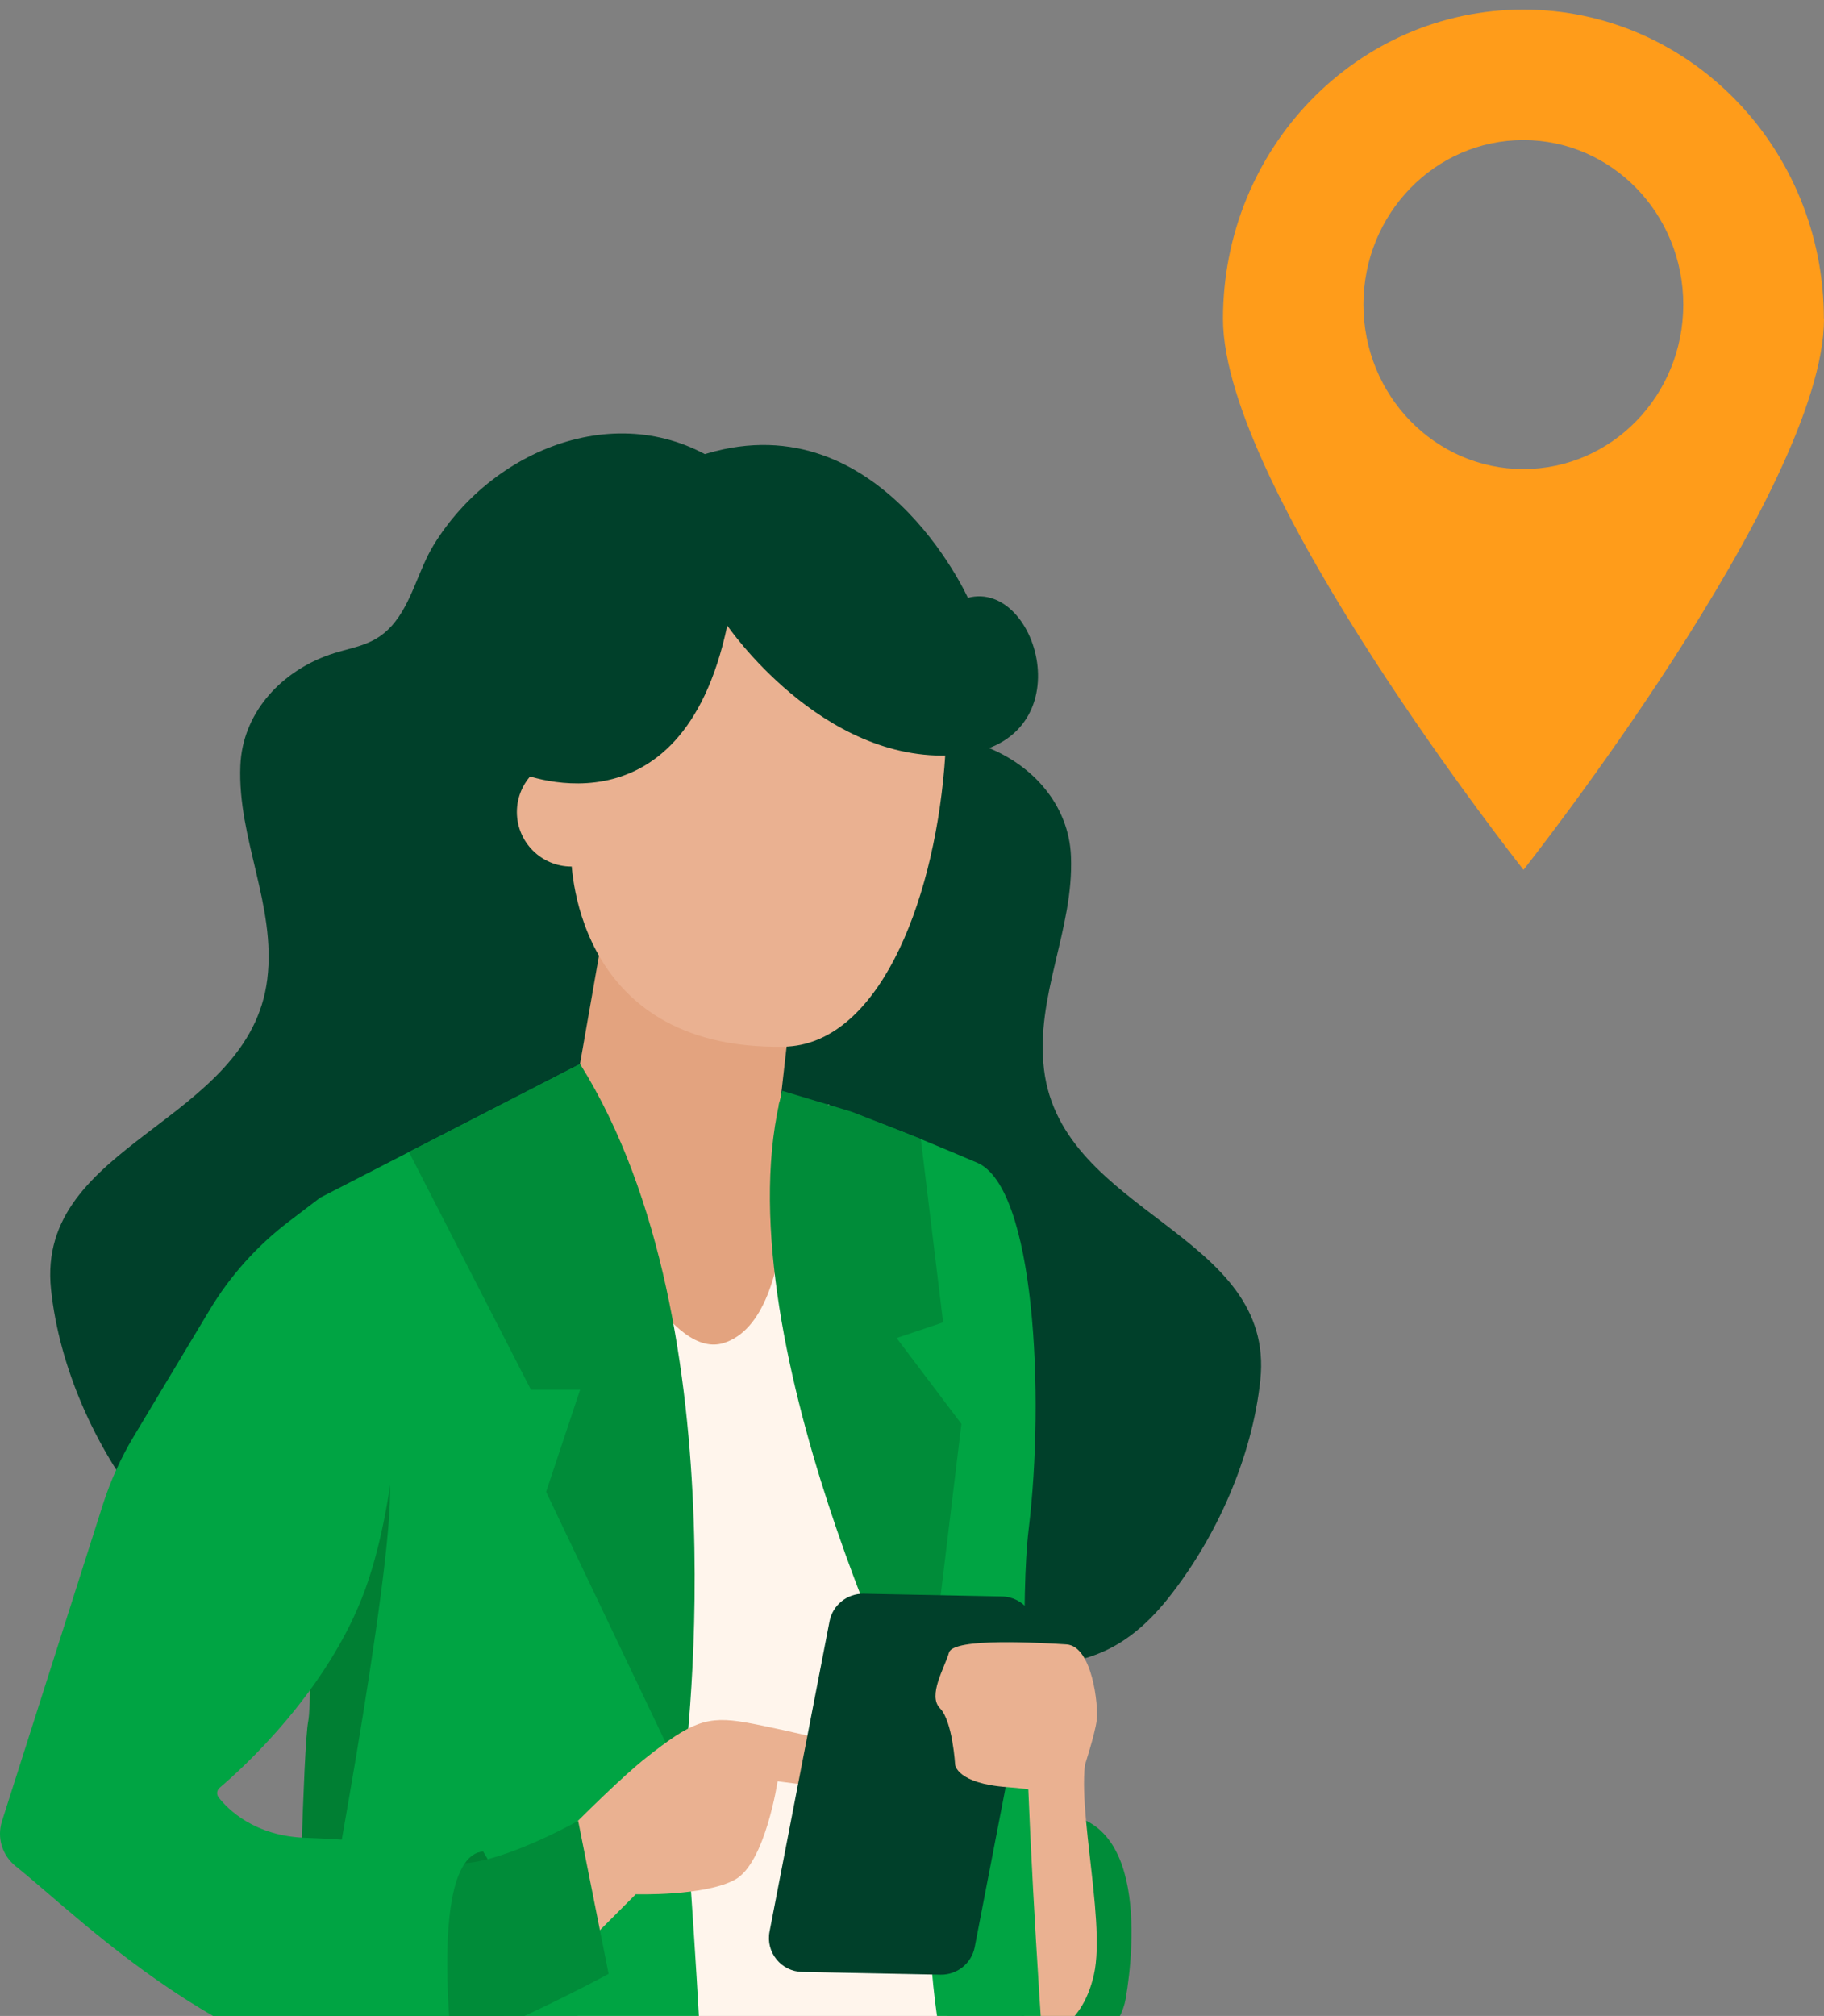
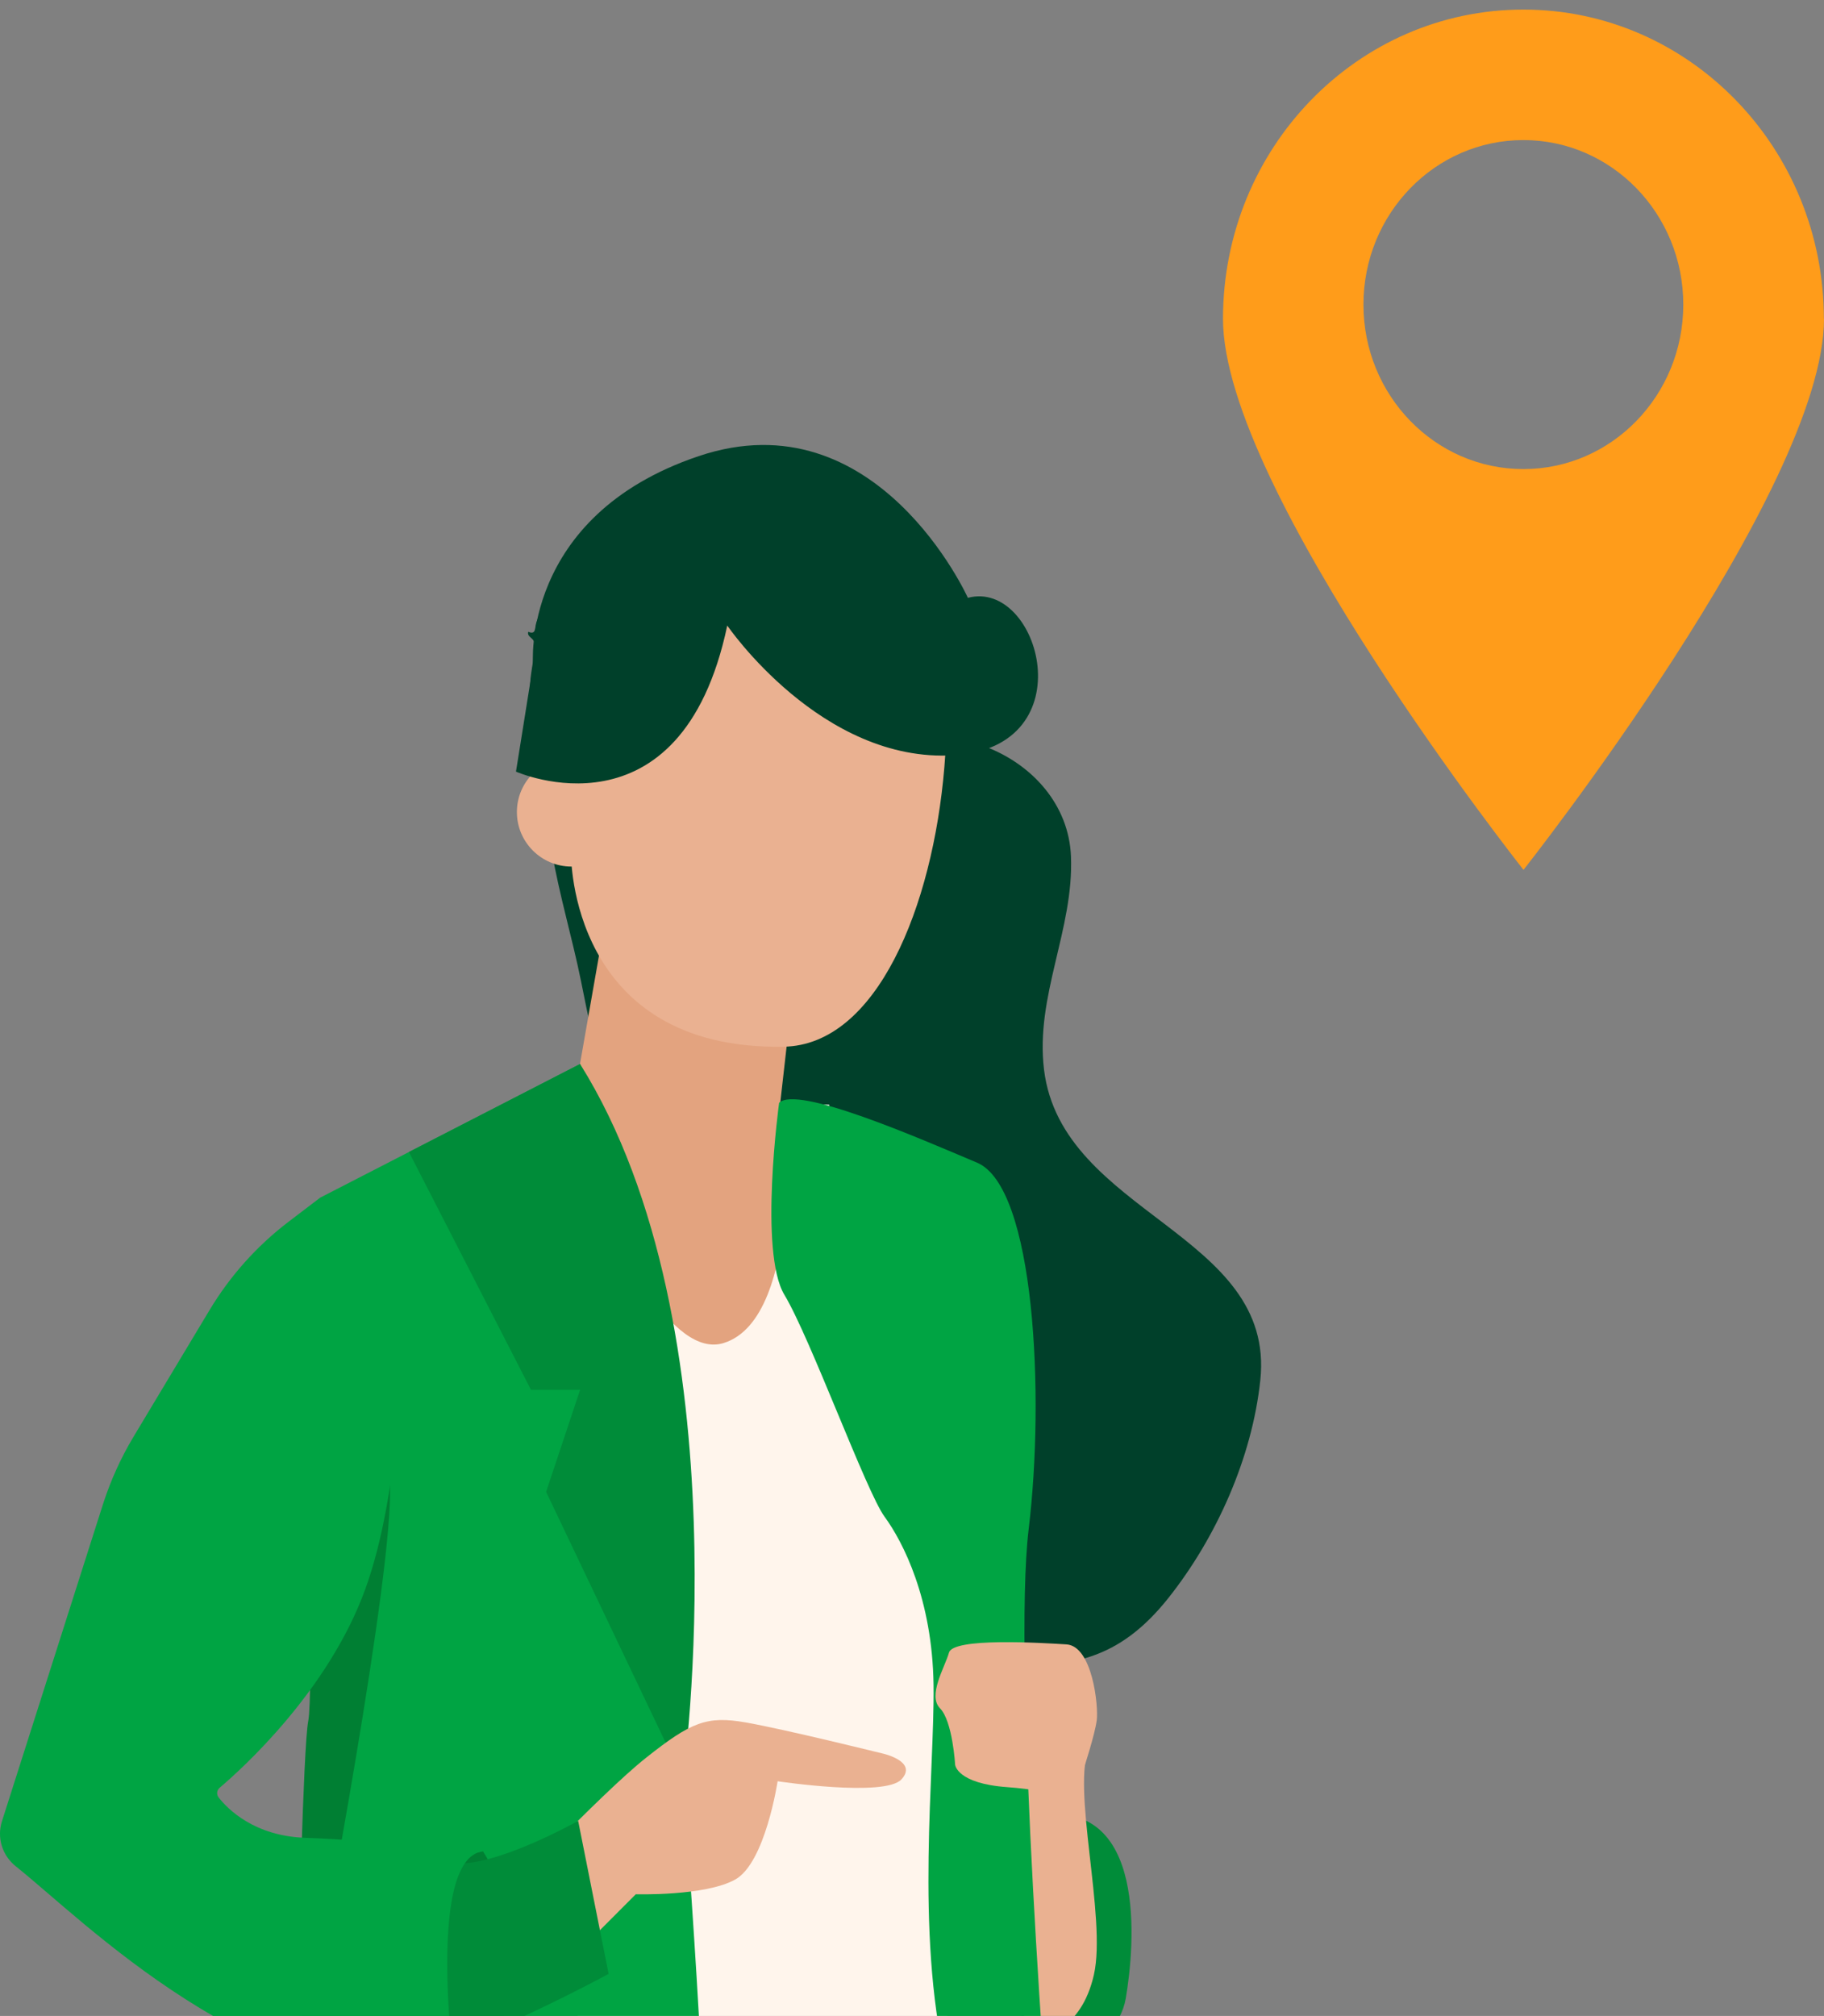
<svg xmlns="http://www.w3.org/2000/svg" width="210" height="232" viewBox="0 0 210 232" fill="none">
  <rect x="0" y="0" width="210" height="232" fill="#808080" stroke="none" />
  <g clip-path="url(#clip0_4145_69261)">
    <g clip-path="url(#clip1_4145_69261)">
-       <path d="M66.616 157.621C65.7 157.791 65.609 160.719 65.439 161.333C64.012 166.144 59.118 168.039 55.441 170.849C49.985 175.019 43.547 180.078 36.52 180.875C27.884 181.856 22.061 180.522 16.461 173.477C10.926 166.51 6.817 157.32 5.875 148.406C4.069 131.478 28.735 129.334 30.776 112.668C31.81 104.185 27.322 96.525 27.675 88.094C27.924 82.212 32.072 77.61 37.397 75.545C40.354 74.395 42.841 74.538 45.104 72.016C47.394 69.467 48.14 65.637 49.92 62.735C56.986 51.18 72.544 45.311 84.085 54.16C84.962 54.84 85.93 55.376 86.636 56.252C87.238 56.997 87.565 57.898 88.01 58.735C88.455 59.559 88.992 60.408 89.253 61.31C89.41 61.846 89.253 62.657 90.156 62.278C90.34 62.879 89.502 62.983 89.463 63.559C89.371 64.918 89.803 66.487 89.908 67.833C90.117 70.513 89.685 73.257 89.384 75.924C88.926 79.859 88.102 83.78 87.421 87.675C86.558 92.656 85.105 97.466 84.098 102.407C83.313 106.237 82.606 110.067 81.481 113.818C80.264 117.857 79.204 121.91 78.079 125.988C77.124 129.413 75.88 132.746 74.951 136.184C74.35 138.445 73.918 140.772 73.028 142.942C72.662 143.857 72.151 144.772 71.916 145.739C71.693 146.693 71.549 147.621 71.196 148.549C70.385 150.68 70.424 152.994 69.115 154.994C68.605 155.778 68.252 156.34 67.846 157.137C67.663 157.503 67.035 157.543 66.616 157.621Z" fill="#00402A" />
      <path d="M84.36 168.052C85.276 168.222 85.367 171.15 85.537 171.764C86.964 176.575 91.858 178.47 95.534 181.28C100.991 185.45 107.429 190.509 114.455 191.306C123.092 192.287 128.914 190.953 134.515 183.908C140.05 176.941 144.159 167.751 145.101 158.837C146.906 141.909 122.241 139.765 120.2 123.099C119.166 114.616 123.654 106.956 123.301 98.525C123.052 92.643 118.904 88.041 113.579 85.976C110.621 84.826 108.135 84.97 105.872 82.447C103.582 79.898 102.836 76.068 101.056 73.166C93.99 61.611 78.432 55.742 66.891 64.591C66.014 65.271 65.046 65.807 64.34 66.683C63.738 67.428 63.41 68.33 62.966 69.166C62.521 69.99 61.984 70.839 61.722 71.741C61.566 72.277 61.722 73.088 60.82 72.709C60.636 73.31 61.474 73.414 61.513 73.99C61.605 75.349 61.173 76.918 61.068 78.264C60.859 80.944 61.291 83.689 61.592 86.355C62.05 90.29 62.874 94.211 63.554 98.106C64.418 103.087 65.871 107.897 66.878 112.838C67.663 116.668 68.37 120.498 69.495 124.249C70.712 128.289 71.772 132.341 72.897 136.419C73.852 139.844 75.096 143.177 76.025 146.615C76.626 148.876 77.058 151.203 77.948 153.373C78.314 154.288 78.825 155.203 79.06 156.17C79.283 157.124 79.427 158.052 79.78 158.98C80.591 161.111 80.552 163.425 81.86 165.425C82.371 166.209 82.724 166.771 83.13 167.568C83.313 167.934 83.941 167.974 84.36 168.052Z" fill="#00402A" />
      <path d="M117.53 232.756L119.087 240.337C119.087 240.337 128.574 236.024 129.608 229.998C130.642 223.972 132.199 206.731 119.258 208.979L117.53 232.756Z" fill="#008C39" />
      <path d="M119.86 234.377C119.86 234.377 124.452 233.854 125.944 227.253C127.436 220.639 123.275 205.633 125.447 200.94L120.265 197.933L115.882 207.842C115.882 207.842 112.231 227.449 119.86 234.364V234.377Z" fill="#EAB191" />
      <path d="M70.359 102.015L66.25 125.439C66.25 125.439 68.71 160.118 82.933 156.614C97.157 153.111 89.711 127.975 89.711 127.975L91.661 110.76L70.359 102.015Z" fill="#E3A37F" />
      <path d="M107.193 170C99.499 158.248 95.456 127.125 95.456 127.125L90.431 127.073C90.431 127.073 92.616 151.673 83.313 154.562C77.464 156.379 70.987 143.661 66.969 133.948H57.692C60.361 147.046 65.713 174.418 66.315 185.659C67.126 200.705 66.315 244.35 66.315 244.35C66.315 244.35 80.473 249.605 86.545 247.174C92.616 244.743 109.614 238.285 109.614 238.285C109.614 238.285 107.586 220.9 109.614 209.985C111.642 199.071 114.874 181.751 107.18 170H107.193Z" fill="#FFF5EC" />
      <path d="M89.698 126.942C89.698 126.942 87.343 144.092 90.313 149.02C93.284 153.948 99.735 171.673 101.841 174.549C103.948 177.424 107.35 183.999 107.481 193.934C107.612 203.868 105.361 222.129 108.881 237.396C112.401 252.664 115.869 295.29 118.329 293.591C120.789 291.904 122.529 266.611 121.561 255.448C120.579 244.285 116.575 191.319 118.433 175.973C120.291 160.627 119.153 136.615 112.493 133.805C105.832 130.994 91.74 124.838 89.685 126.929L89.698 126.942Z" fill="#00A443" />
      <path d="M65.753 98.368C65.753 98.368 65.53 120.877 90.222 120.459C111.668 120.093 115.986 56.787 96.633 55.18C77.699 53.611 62.717 76.186 65.753 98.368Z" fill="#EAB191" />
      <path d="M66.786 122.446L36.861 137.831C36.861 137.831 40.681 169.608 36.861 187.267C33.04 204.927 34.911 287.473 34.911 287.473C34.911 287.473 49.37 316.557 70.908 316.897C70.908 316.897 79.243 273.513 80.984 258.598C82.724 243.671 74.284 153.151 74.284 153.151L66.786 122.433V122.446Z" fill="#00A443" />
      <path d="M66.786 122.446L47.08 132.576L61.133 159.948H66.786L62.874 171.686L78.628 204.731C78.628 204.731 85.877 152.954 66.786 122.446Z" fill="#008C39" />
-       <path d="M90.052 125.53L97.733 127.844C97.942 127.909 98.151 127.975 98.348 128.053L106.015 131.073L108.58 152.183L103.228 153.987L110.687 163.869L106.29 200.208C106.29 200.208 82.698 153.294 90.065 125.517L90.052 125.53Z" fill="#008C39" />
      <path d="M72.073 93.453C72.073 96.917 69.259 99.727 65.792 99.727C62.324 99.727 59.511 96.917 59.511 93.453C59.511 89.989 62.324 87.179 65.792 87.179C69.259 87.179 72.073 89.989 72.073 93.453Z" fill="#EAB191" />
      <path d="M83.731 71.99C83.731 71.99 94.579 87.871 109.836 86.917C125.093 85.963 119.689 66.604 111.433 68.8C111.433 68.8 100.964 45.572 80.421 52.5C59.877 59.428 61.369 76.525 61.369 76.525L59.406 88.8C59.406 88.8 78.393 97.257 83.731 71.99Z" fill="#00402A" />
      <path d="M52.458 239.579C52.458 239.579 65.635 229.357 55.612 213.057L46.373 214.822L47.551 229.553L52.471 239.579H52.458Z" fill="#007F33" />
      <path d="M36.638 226.508C36.638 226.508 45.458 180.47 44.882 170.706C44.306 160.941 45.785 159.948 40.839 156.144C36.743 152.981 35.487 168.51 35.487 168.51C35.487 168.51 36.062 195.215 35.487 198.077C34.911 200.953 34.335 226.508 34.335 226.508H36.638Z" fill="#007F33" />
      <path d="M57.103 219.24C57.103 219.24 69.076 206.508 74.336 202.325C79.597 198.143 81.402 197.45 85.838 198.221C90.274 198.992 101.632 201.803 101.632 201.803C101.632 201.803 105.714 202.705 103.778 204.783C101.841 206.848 89.528 204.992 89.528 204.992C89.528 204.992 88.115 214.39 84.634 216.312C81.154 218.234 73.198 217.998 73.198 217.998L59.76 231.462L57.103 219.253V219.24Z" fill="#EAB191" />
-       <path d="M108.305 227.253L92.355 226.939C89.934 226.887 88.141 224.678 88.599 222.299L95.508 186.574C95.875 184.718 97.523 183.385 99.421 183.411L115.371 183.725C117.792 183.777 119.585 185.986 119.127 188.365L112.218 224.09C111.852 225.946 110.203 227.279 108.305 227.253Z" fill="#00402A" />
      <path d="M109.967 203.097C109.967 203.097 110.15 205.254 115.973 205.672C121.796 206.09 123.549 207.45 124.23 205.293C124.91 203.136 126.062 199.594 126.271 197.96C126.48 196.339 125.774 189.424 122.777 189.241C119.794 189.058 109.758 188.444 109.261 190.182C108.763 191.921 106.774 195.123 108.227 196.6C109.679 198.077 109.967 203.11 109.967 203.11V203.097Z" fill="#EAB191" />
      <path d="M66.564 209.554L70.071 227.161C70.071 227.161 48.729 238.782 42.448 237.488C36.167 236.194 33.498 231.632 34.218 227.723C34.937 223.815 45.366 213.436 52.092 214.39C56.776 215.057 66.564 209.554 66.564 209.554Z" fill="#008C39" />
      <path d="M36.861 137.831L33.223 140.602C29.572 143.386 26.484 146.837 24.116 150.785L15.349 165.385C13.909 167.791 12.745 170.366 11.881 173.032L0.222 209.606C-0.379 211.502 0.262 213.541 1.819 214.783C9.748 221.096 29.062 240.952 52.458 239.579C52.458 239.579 48.834 213.842 55.612 213.057C55.612 213.057 42.723 211.763 35.173 211.502C29.311 211.306 26.249 208.234 25.176 206.861C24.901 206.508 24.953 206.025 25.294 205.737C27.793 203.62 37.803 194.626 42.069 182.849C44.162 177.058 45.248 169.817 45.811 163.425C46.622 154.026 43.351 144.719 36.887 137.844L36.861 137.831Z" fill="#00A443" />
    </g>
    <path fill-rule="evenodd" clip-rule="evenodd" d="M175.403 100.106C175.403 100.106 210 56.356 210 36.698H209.985C209.985 17.039 194.497 1.102 175.388 1.102C156.279 1.102 140.805 17.039 140.805 36.698C140.805 56.356 175.403 100.106 175.403 100.106ZM193.799 35.052C193.799 45.508 185.556 53.984 175.388 53.984C165.219 53.984 156.976 45.508 156.976 35.052C156.976 24.596 165.219 16.12 175.388 16.12C185.556 16.12 193.799 24.596 193.799 35.052Z" fill="#FF9C1A" />
  </g>
  <defs>
    <clipPath id="clip0_4145_69261">
      <rect width="210" height="232" rx="15" fill="white" />
    </clipPath>
    <clipPath id="clip1_4145_69261">
      <rect width="145.205" height="530.219" fill="white" transform="translate(0 -55)" />
    </clipPath>
  </defs>
</svg>